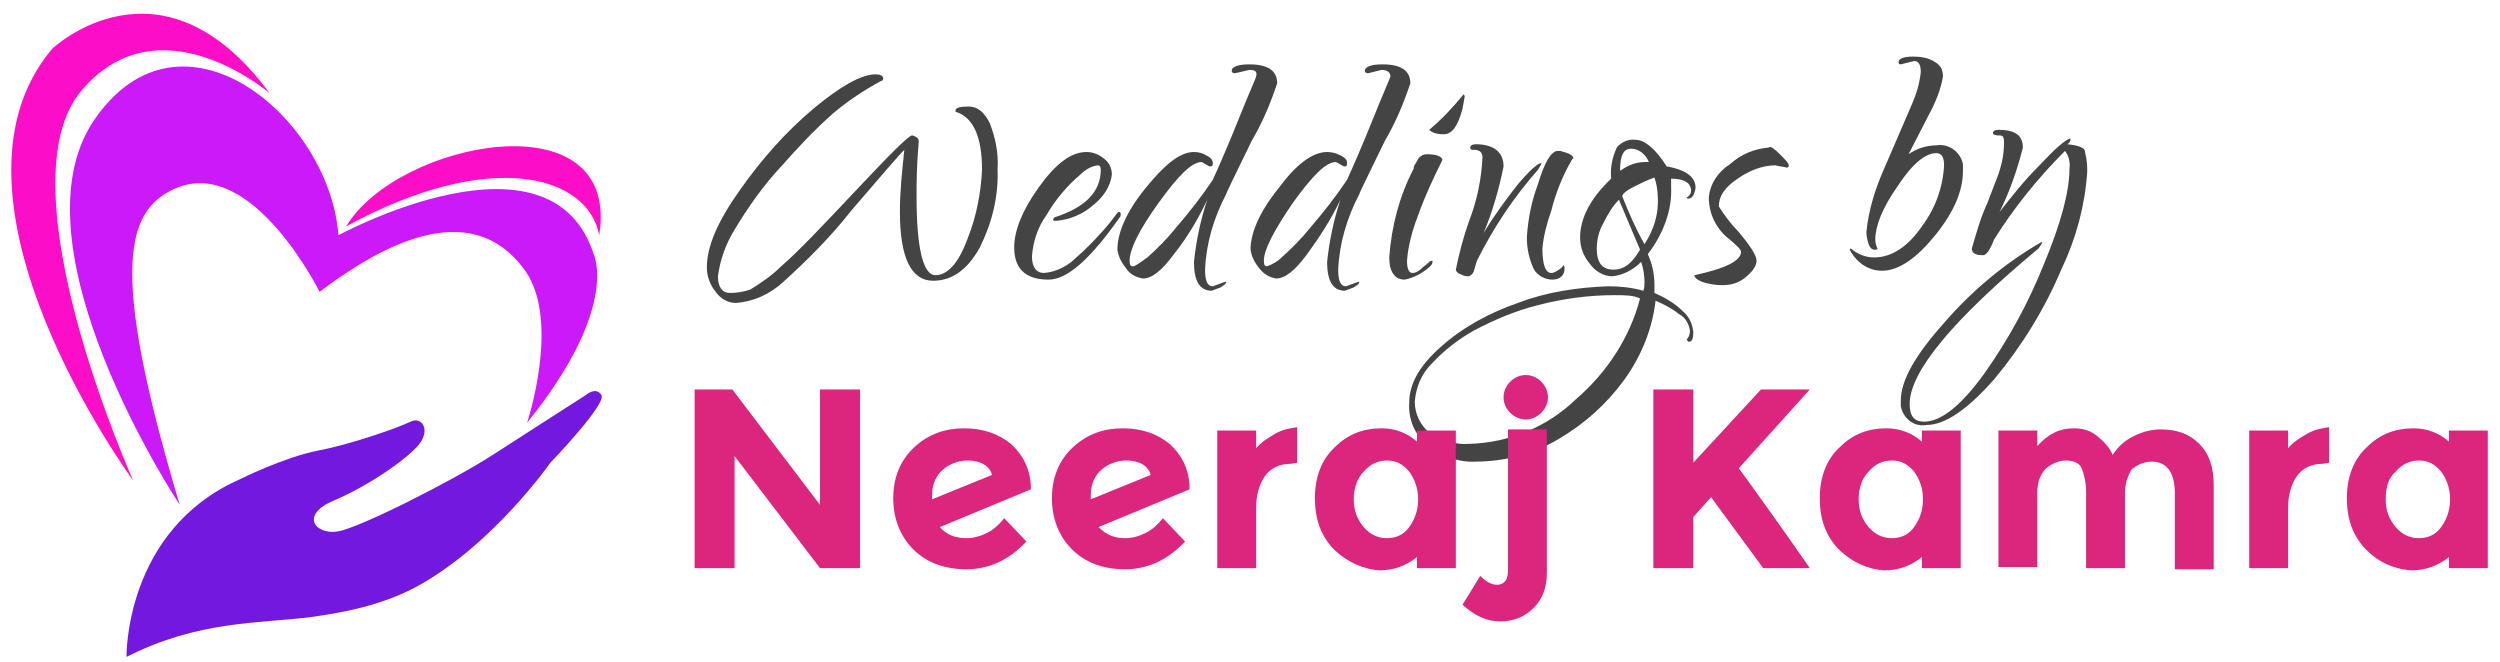
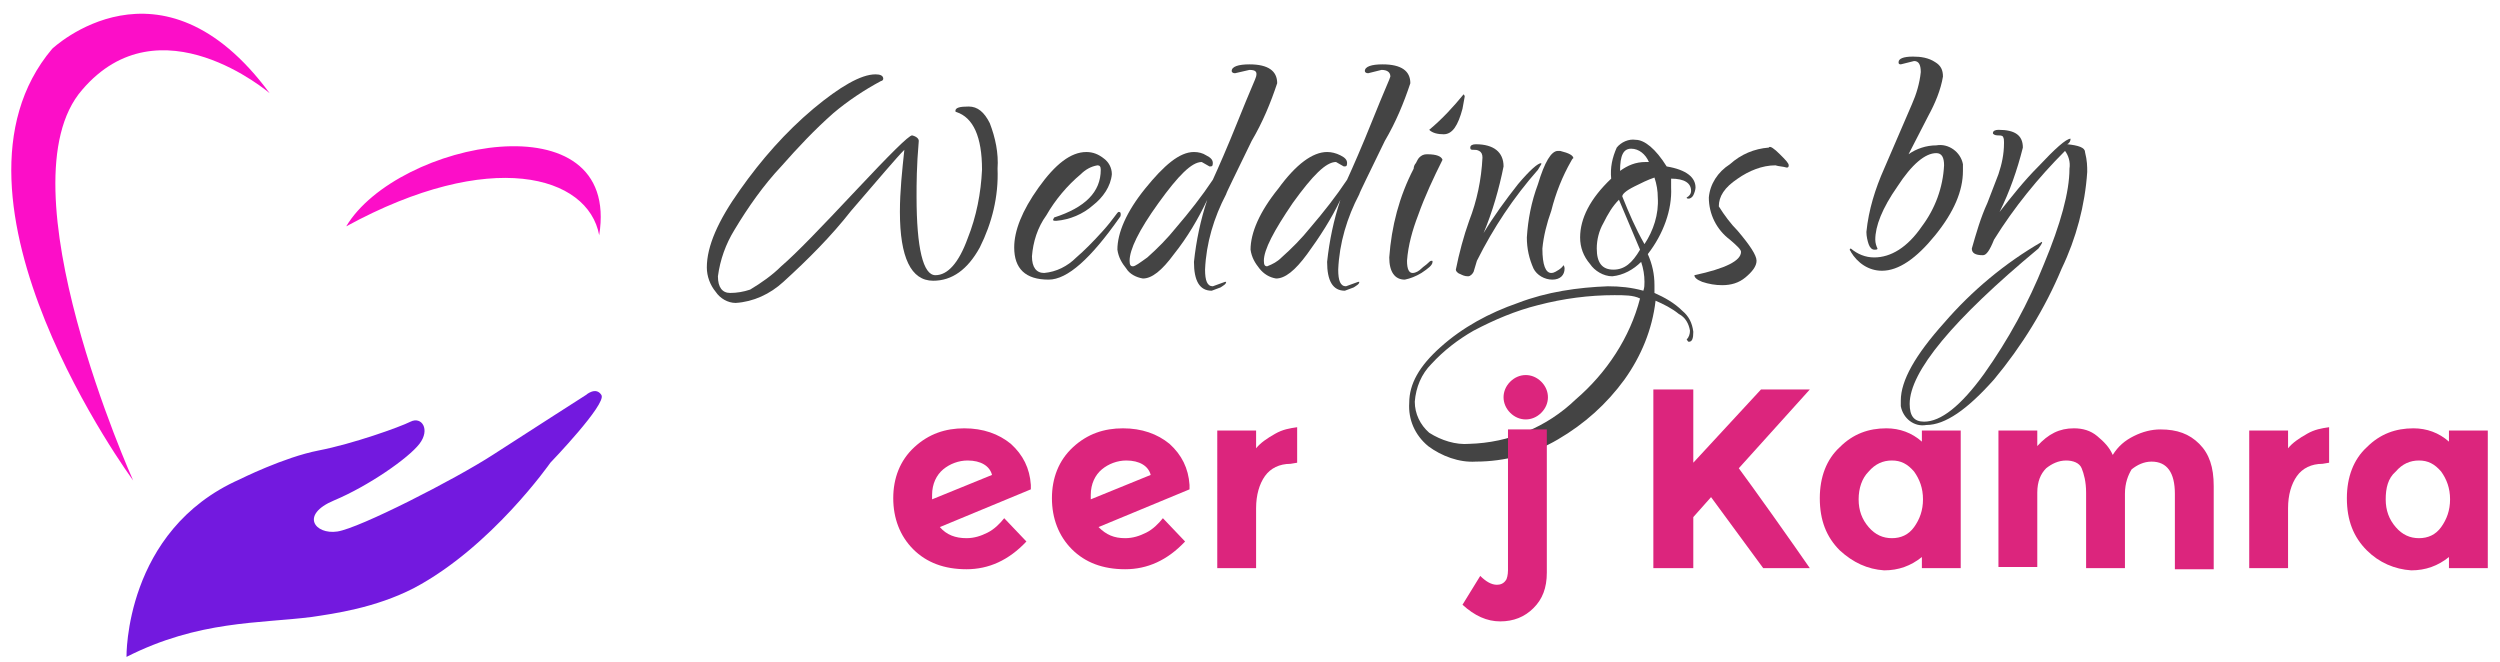
<svg xmlns="http://www.w3.org/2000/svg" version="1.1" x="0px" y="0px" viewBox="0 0 225.3 59.7" style="enable-background:new 0 0 225.3 59.7;" xml:space="preserve">
  <style type="text/css">
	.st0{fill:#444444;}
	.st1{fill:#DC257D;}
	.st2{enable-background:new    ;}
	.st3{fill:#FC0EC8;}
	.st4{fill:#CB19F9;}
	.st5{fill:#7319DF;}
</style>
  <g id="Layer_1">
    <title>logo</title>
    <path class="st0" d="M82.8,12.7c-0.2,2.3-0.2,3.9-0.2,5c0,4.7,0.6,7.1,1.7,7.1s2.1-1.1,2.9-3.3c0.8-2,1.2-4.1,1.3-6.2   c0-3-0.8-4.7-2.3-5.2c-0.1,0-0.1-0.1-0.1-0.1c0-0.3,0.4-0.4,1.2-0.4s1.4,0.5,1.9,1.5c0.5,1.3,0.8,2.7,0.7,4.1   c0.1,2.5-0.5,4.9-1.6,7.1c-1.1,2-2.5,3-4.2,3c-2,0-3-2.1-3-6.2c0-1.9,0.2-3.7,0.4-5.6c-0.7,0.7-2.3,2.6-4.8,5.5   c-1.8,2.3-3.9,4.4-6.1,6.4c-1.2,1.1-2.7,1.8-4.3,1.9c-0.7,0-1.4-0.4-1.8-1c-0.5-0.6-0.8-1.4-0.8-2.2c0-1.9,1-4.2,3-7   c1.9-2.7,4.1-5.2,6.6-7.3c2.4-2,4.3-3.1,5.6-3.1c0.4,0,0.7,0.1,0.7,0.4c0,0.1-0.1,0.2-0.2,0.2c-1.5,0.8-3,1.8-4.3,2.9   c-1.7,1.5-3.2,3.1-4.7,4.8c-1.6,1.7-3,3.7-4.2,5.7c-0.8,1.3-1.3,2.7-1.5,4.2c0,1,0.4,1.5,1.1,1.5c0.6,0,1.2-0.1,1.8-0.3   c1-0.6,2-1.3,2.8-2.1c1.4-1.2,3.6-3.5,6.7-6.8s4.8-5,5.1-5C82.6,12.3,82.8,12.5,82.8,12.7z" />
    <path class="st0" d="M100.8,19.1c0.1,0,0.2,0,0.2,0.2c0,0.1,0,0.2-0.1,0.3c-2.6,3.7-4.7,5.6-6.4,5.6c-2.1,0-3.1-1-3.1-2.9   c0-1.5,0.7-3.3,2.2-5.4s2.9-3.2,4.3-3.2c0.6,0,1.1,0.2,1.6,0.6c0.4,0.3,0.7,0.8,0.7,1.4c-0.1,1.1-0.8,2.1-1.7,2.8   c-0.9,0.8-2.1,1.3-3.3,1.4c-0.2,0-0.3,0-0.3-0.1l0.1-0.2c2.8-0.9,4.2-2.3,4.2-4.3c0-0.3-0.1-0.4-0.3-0.4c-0.6,0.1-1.1,0.4-1.5,0.8   c-1.2,1-2.3,2.3-3.1,3.7c-0.8,1.1-1.2,2.4-1.3,3.7c0,1,0.4,1.5,1.1,1.5c1.1-0.1,2.1-0.6,2.9-1.4c0.7-0.6,1.5-1.4,2.4-2.4   S100.7,19.1,100.8,19.1z" />
    <path class="st0" d="M112.6,6.3l-1.3,0.3c-0.2,0-0.3-0.1-0.3-0.2c0-0.4,0.6-0.6,1.6-0.6c1.7,0,2.5,0.6,2.5,1.7   c-0.6,1.8-1.3,3.5-2.3,5.2c-1.5,3.1-2.3,4.7-2.3,4.8c-1.1,2.1-1.8,4.4-1.9,6.8c0,1,0.2,1.5,0.7,1.5l1.1-0.4h0.1   c0,0.2-0.2,0.3-0.5,0.5c-0.3,0.1-0.5,0.2-0.8,0.3c-1.1,0-1.6-0.9-1.6-2.6c0.2-1.9,0.6-3.8,1.2-5.6c-0.8,1.7-1.8,3.4-3,4.9   c-1.1,1.5-2,2.2-2.8,2.2c-0.6-0.1-1.2-0.4-1.5-0.9c-0.4-0.5-0.7-1-0.8-1.7c0-1.5,0.8-3.4,2.5-5.5s3.1-3.3,4.4-3.3   c0.4,0,0.8,0.1,1.1,0.3c0.4,0.2,0.6,0.4,0.6,0.7S109.2,15,109,15l-0.7-0.4c-0.9,0-2.1,1.2-3.9,3.7s-2.6,4.2-2.6,5.2   c0,0.4,0.1,0.5,0.3,0.5s0.6-0.3,1.3-0.8c0.9-0.8,1.8-1.7,2.6-2.7c1.2-1.4,2.3-2.8,3.3-4.3c0.5-1.1,1.3-2.9,2.3-5.4s1.6-3.8,1.6-3.9   C113.3,6.5,113.2,6.3,112.6,6.3z" />
    <path class="st0" d="M124.5,6.3l-1.2,0.3c-0.2,0-0.3-0.1-0.3-0.2c0-0.4,0.6-0.6,1.6-0.6c1.7,0,2.5,0.6,2.5,1.7   c-0.6,1.8-1.3,3.5-2.3,5.2c-1.5,3.1-2.3,4.7-2.3,4.8c-1.1,2.1-1.8,4.4-1.9,6.8c0,1,0.2,1.5,0.7,1.5l1.1-0.4h0.1   c0,0.2-0.2,0.3-0.5,0.5c-0.3,0.1-0.5,0.2-0.8,0.3c-1.1,0-1.6-0.9-1.6-2.6c0.2-1.9,0.6-3.8,1.2-5.6c-0.8,1.7-1.9,3.4-3,4.9   s-2,2.2-2.8,2.2c-0.6-0.1-1.1-0.4-1.5-0.9s-0.7-1-0.8-1.7c0-1.5,0.8-3.4,2.5-5.5c1.6-2.2,3.1-3.3,4.4-3.3c0.4,0,0.8,0.1,1.2,0.3   c0.4,0.2,0.6,0.4,0.6,0.7s-0.1,0.3-0.3,0.3l-0.7-0.4c-0.9,0-2.1,1.2-3.9,3.7c-1.7,2.5-2.6,4.2-2.6,5.2c0,0.4,0.1,0.5,0.3,0.5   c0.5-0.2,0.9-0.4,1.3-0.8c0.9-0.8,1.8-1.7,2.6-2.7c1.2-1.4,2.3-2.8,3.3-4.3c0.5-1.1,1.3-2.9,2.3-5.4s1.6-3.8,1.6-3.9   C125.3,6.5,125,6.3,124.5,6.3z" />
    <path class="st0" d="M127.8,19.4c-0.5,1.3-0.9,2.7-1,4.1c0,0.8,0.2,1.1,0.5,1.1s0.6-0.2,0.8-0.4c0.2-0.2,0.4-0.3,0.6-0.5   c0.1-0.1,0.2-0.2,0.3-0.2s0.1,0,0.1,0.1c0,0.3-0.4,0.6-1,1c-0.5,0.3-1,0.5-1.5,0.6c-0.9,0-1.4-0.7-1.4-2c0.2-2.8,0.9-5.5,2.2-8   c0-0.2,0.1-0.4,0.2-0.5c0.1-0.2,0.2-0.4,0.3-0.5c0.2-0.2,0.4-0.3,0.7-0.3c0.9,0,1.3,0.2,1.4,0.5C129.2,16,128.4,17.7,127.8,19.4z    M131.9,8.5c0,0,0.1,0.1,0.1,0.2l-0.2,1.1c-0.4,1.5-0.9,2.3-1.7,2.3c-0.5,0-1-0.1-1.3-0.4C130,10.7,131,9.6,131.9,8.5L131.9,8.5z" />
    <path class="st0" d="M138.9,14.7v0.1c-0.1,0.2-0.2,0.3-0.3,0.5c-2.2,2.5-4,5.2-5.5,8.2l-0.3,1c-0.1,0.2-0.3,0.4-0.5,0.4   c-0.3,0-0.5-0.1-0.7-0.2c-0.3-0.1-0.4-0.3-0.4-0.4c0.3-1.5,0.7-3,1.2-4.4c0.7-1.8,1.1-3.7,1.2-5.7c0-0.3-0.1-0.5-0.3-0.6   s-0.3-0.1-0.5-0.1s-0.3,0-0.3-0.2s0.2-0.3,0.5-0.3c1.6,0,2.5,0.7,2.5,2c-0.4,2-1,4.1-1.8,6c0.9-1.5,2-3,3.1-4.4   C137.9,15.3,138.6,14.7,138.9,14.7z M141.8,14.3c0-0.1-0.1,0-0.2,0.2c-0.8,1.4-1.4,2.9-1.8,4.5c-0.4,1.1-0.7,2.3-0.8,3.4   c0,1.5,0.3,2.2,0.8,2.2c0.3,0,0.5-0.2,0.7-0.3c0.3-0.2,0.4-0.4,0.4-0.4s0.1,0.1,0.1,0.3c0,0.6-0.4,1-1.1,1c-0.7,0-1.4-0.4-1.7-1   c-0.4-0.9-0.6-1.8-0.6-2.8c0.1-1.6,0.4-3.2,1-4.8c0.6-2,1.2-3,1.8-3h0.2C141.4,13.8,141.8,14,141.8,14.3L141.8,14.3z" />
    <path class="st0" d="M148.5,22.9c0.4,0.9,0.6,1.8,0.6,2.8c0,0.2,0,0.5,0,0.7c0.9,0.4,1.8,0.9,2.5,1.6c0.6,0.5,0.9,1.1,1,1.9   c0,0.6-0.1,0.9-0.4,0.9c-0.1,0-0.1-0.1-0.2-0.2c0.2-0.2,0.3-0.5,0.3-0.8c-0.1-0.6-0.4-1.2-1-1.5c-0.6-0.5-1.4-0.9-2.1-1.2   c-0.3,2.6-1.3,5-2.8,7.1c-1.6,2.2-3.6,4-6,5.4c-2.2,1.3-4.8,2-7.4,2c-1.5,0.1-3.1-0.5-4.3-1.4c-1.2-1-1.8-2.4-1.7-3.9   c0-1.7,0.9-3.3,2.8-5c2-1.8,4.4-3.1,7-4c2.6-1,5.4-1.4,8.1-1.5c1.1,0,2.1,0.1,3.2,0.4c0.1-0.3,0.1-0.5,0.1-0.8   c0-0.6-0.1-1.2-0.3-1.8c-0.7,0.7-1.6,1.2-2.6,1.3c-0.8,0-1.6-0.5-2-1.1c-0.6-0.7-0.9-1.5-0.9-2.4c0-1.7,0.9-3.5,2.8-5.3   c-0.1-1,0.1-1.9,0.5-2.8c0.4-0.5,1.1-0.8,1.7-0.7c0.8,0,1.8,0.8,2.8,2.4c1.8,0.3,2.6,1,2.6,1.9c0,0.2-0.1,0.5-0.2,0.7   c-0.1,0.2-0.3,0.3-0.4,0.3s-0.2,0-0.2-0.1c0.2-0.1,0.4-0.3,0.4-0.6c0-0.7-0.6-1.1-1.8-1.1c0,0.3,0,0.5,0,0.8   C150.7,18.9,149.9,21.1,148.5,22.9z M145.5,26.6c-2.3,0-4.6,0.3-6.9,0.9c-2,0.5-3.9,1.3-5.8,2.3c-1.4,0.8-2.7,1.8-3.8,3   c-0.9,0.9-1.4,2.1-1.5,3.4c0,1.1,0.5,2.1,1.3,2.8c1.1,0.7,2.4,1.1,3.6,1c3.6-0.1,7-1.5,9.6-4c2.8-2.4,4.9-5.6,5.8-9.1   C147.2,26.6,146.4,26.6,145.5,26.6L145.5,26.6z M143.9,22.4c0,1.3,0.5,1.9,1.5,1.9s1.7-0.6,2.4-1.8l-1.9-4.5   c-0.6,0.6-1,1.3-1.4,2.1C144.1,20.8,143.9,21.6,143.9,22.4L143.9,22.4z M147,13.4c-0.7,0-1,0.6-1,2l0,0c0.7-0.5,1.4-0.8,2.3-0.8   h0.3C148.3,13.9,147.7,13.4,147,13.4L147,13.4z M149.4,17.8c0-0.6-0.1-1.2-0.3-1.8c-0.6,0.2-1.2,0.5-1.8,0.8   c-0.8,0.4-1.1,0.7-1.1,0.9c0.6,1.5,1.2,2.9,2,4.3C149,20.8,149.5,19.3,149.4,17.8L149.4,17.8z" />
    <path class="st0" d="M160.4,13.9c0.5,0.5,0.8,0.8,0.8,1s-0.1,0.2-0.2,0.2c-0.3-0.1-0.7-0.1-1-0.2c-1.2,0-2.4,0.5-3.4,1.2   c-1.2,0.8-1.7,1.6-1.7,2.5c0.5,0.8,1.1,1.6,1.7,2.2c1.1,1.3,1.7,2.2,1.7,2.7s-0.4,1-1,1.5s-1.3,0.7-2.1,0.7c-0.6,0-1.2-0.1-1.8-0.3   c-0.5-0.2-0.7-0.4-0.7-0.6c2.8-0.6,4.2-1.3,4.2-2.1c0-0.2-0.3-0.5-1-1.1c-1.2-0.9-1.9-2.3-1.9-3.8c0.1-1.2,0.8-2.3,1.9-3   c1-0.9,2.2-1.4,3.5-1.5C159.5,13.1,159.9,13.4,160.4,13.9z" />
    <path class="st0" d="M172.5,5.5l-1.2,0.3c-0.2,0-0.2-0.1-0.2-0.2c0-0.3,0.4-0.5,1.3-0.5c0.7,0,1.4,0.1,2,0.5   c0.5,0.3,0.7,0.7,0.7,1.3c-0.2,1.2-0.7,2.4-1.3,3.5l-1.8,3.5c0.7-0.5,1.6-0.8,2.5-0.8c1.1-0.2,2.2,0.6,2.4,1.7c0,0.2,0,0.4,0,0.6   c0,1.8-0.8,3.7-2.5,5.8s-3.3,3.2-4.8,3.2c-1.2,0-2.2-0.7-2.8-1.7c0-0.1-0.1-0.1-0.1-0.2c0,0,0-0.1,0.1-0.1c0.6,0.5,1.3,0.8,2.1,0.8   c1.5,0,3-0.9,4.3-2.8c1.2-1.6,1.9-3.5,2-5.5c0-0.7-0.2-1.1-0.7-1.1c-1,0-2.2,1-3.5,3c-1.4,2-2,3.6-2,4.8c0,0.3,0.1,0.6,0.2,0.8   c0,0.1-0.1,0.1-0.3,0.1s-0.4-0.2-0.5-0.5s-0.2-0.7-0.2-1.1c0.2-2,0.8-3.9,1.6-5.7l2.5-5.8c0.4-0.9,0.7-1.9,0.8-2.9   C173.1,5.8,172.9,5.5,172.5,5.5z" />
    <path class="st0" d="M188.1,15.5c-0.2,3-1,6-2.3,8.7c-1.5,3.6-3.6,7-6.1,10c-2.4,2.7-4.4,4.1-6.1,4.1c-1.1,0.2-2.1-0.6-2.3-1.7   c0-0.2,0-0.4,0-0.5c0-1.8,1.3-4.1,3.9-7c2.5-2.9,5.5-5.4,8.8-7.3c0.1,0,0,0.2-0.3,0.6c-7.7,6.4-11.6,11.1-11.6,14   c0,1.1,0.4,1.6,1.3,1.6c1.5,0,3.3-1.4,5.4-4.3c2.2-3.1,4-6.4,5.4-9.9c1.5-3.6,2.3-6.5,2.3-8.6c0.1-0.6-0.1-1.2-0.4-1.6   c-2.4,2.4-4.6,5.1-6.4,8c-0.4,1-0.7,1.4-1,1.4c-0.7,0-1-0.2-1-0.6c0.4-1.4,0.8-2.8,1.4-4.1l1-2.6c0.3-0.9,0.5-1.8,0.5-2.8v-0.1   c0-0.2,0-0.3-0.1-0.5c-0.1-0.1-0.3-0.1-0.5-0.1s-0.4-0.1-0.4-0.2c0-0.2,0.2-0.3,0.5-0.3c1.5,0,2.2,0.5,2.2,1.6   c-0.5,2-1.2,4-2.1,5.8c1.1-1.4,2.2-2.8,3.5-4.1c1.5-1.6,2.5-2.5,2.9-2.5c0,0.2-0.1,0.4-0.3,0.5c1,0.1,1.6,0.3,1.6,0.7   C188.1,14.5,188.1,15,188.1,15.5z" />
    <g>
      <path class="st1" d="M87.1,48.5c0.7,0,1.3-0.2,1.9-0.5s1.1-0.8,1.5-1.3l2,2.1c-1.6,1.7-3.4,2.5-5.4,2.5s-3.6-0.6-4.8-1.8    s-1.8-2.8-1.8-4.6s0.6-3.4,1.9-4.6c1.3-1.2,2.8-1.7,4.5-1.7s3.1,0.5,4.2,1.4c1.1,1,1.7,2.2,1.8,3.7v0.4l-8.2,3.4    C85.3,48.2,86.1,48.5,87.1,48.5z M87.2,41.5c-0.8,0-1.6,0.3-2.2,0.8s-1,1.3-1,2.3c0,0.2,0,0.3,0,0.4l5.4-2.2    C89.2,42,88.4,41.5,87.2,41.5z" />
      <path class="st1" d="M101.4,48.5c0.7,0,1.3-0.2,1.9-0.5s1.1-0.8,1.5-1.3l2,2.1c-1.6,1.7-3.4,2.5-5.4,2.5s-3.6-0.6-4.8-1.8    s-1.8-2.8-1.8-4.6s0.6-3.4,1.9-4.6c1.3-1.2,2.8-1.7,4.5-1.7s3.1,0.5,4.2,1.4c1.1,1,1.7,2.2,1.8,3.7v0.4L99,47.5    C99.7,48.2,100.4,48.5,101.4,48.5z M101.5,41.5c-0.8,0-1.6,0.3-2.2,0.8s-1,1.3-1,2.3c0,0.2,0,0.3,0,0.4l5.4-2.2    C103.5,42,102.7,41.5,101.5,41.5z" />
      <path class="st1" d="M116.3,41.8c-1,0-1.8,0.4-2.3,1.1c-0.5,0.7-0.8,1.7-0.8,2.9v5.4h-3.5V38.8h3.5v1.6c0.4-0.5,1-0.9,1.7-1.3    s1.3-0.5,2-0.6v3.2L116.3,41.8L116.3,41.8z" />
-       <path class="st1" d="M120.3,49.6c-1.2-1.2-1.8-2.7-1.8-4.7c0-1.9,0.6-3.5,1.8-4.6c1.2-1.2,2.6-1.7,4.2-1.7c1.2,0,2.3,0.4,3.2,1.2    v-1h3.5v12.4h-3.5v-1c-1,0.8-2.1,1.2-3.4,1.2C122.9,51.3,121.5,50.7,120.3,49.6z M122,45c0,1,0.3,1.8,0.9,2.5s1.3,1,2.1,1    s1.5-0.3,2-1s0.8-1.5,0.8-2.5s-0.3-1.8-0.8-2.5c-0.6-0.7-1.2-1-2-1s-1.5,0.3-2.1,1C122.3,43.1,122,44,122,45z" />
      <path class="st1" d="M135.9,51.4V38.7h3.5v12.9c0,1.4-0.4,2.4-1.2,3.2s-1.8,1.2-3,1.2s-2.3-0.5-3.4-1.5l1.6-2.6    c0.5,0.5,1,0.8,1.5,0.8c0.3,0,0.6-0.1,0.8-0.4C135.8,52.2,135.9,51.8,135.9,51.4z M136.1,37.2c-0.4-0.4-0.6-0.9-0.6-1.4    s0.2-1,0.6-1.4c0.4-0.4,0.9-0.6,1.4-0.6s1,0.2,1.4,0.6c0.4,0.4,0.6,0.9,0.6,1.4s-0.2,1-0.6,1.4c-0.4,0.4-0.9,0.6-1.4,0.6    S136.5,37.6,136.1,37.2z" />
      <path class="st1" d="M149,35.1h3.6v6.6l6.1-6.6h4.4l-6.4,7.1c0.6,0.8,1.6,2.2,3.1,4.3s2.6,3.7,3.3,4.7h-4.2l-4.7-6.4l-1.6,1.8v4.6    H149V35.1z" />
      <path class="st1" d="M165.8,49.6c-1.2-1.2-1.8-2.7-1.8-4.7c0-1.9,0.6-3.5,1.8-4.6c1.2-1.2,2.6-1.7,4.2-1.7c1.2,0,2.3,0.4,3.2,1.2    v-1h3.5v12.4h-3.5v-1c-1,0.8-2.1,1.2-3.4,1.2C168.3,51.3,167,50.7,165.8,49.6z M167.5,45c0,1,0.3,1.8,0.9,2.5s1.3,1,2.1,1    s1.5-0.3,2-1s0.8-1.5,0.8-2.5s-0.3-1.8-0.8-2.5c-0.6-0.7-1.2-1-2-1s-1.5,0.3-2.1,1C167.8,43.1,167.5,44,167.5,45z" />
      <path class="st1" d="M191.5,44.5v6.7H188v-6.8c0-1-0.2-1.7-0.4-2.2s-0.8-0.7-1.4-0.7c-0.7,0-1.3,0.3-1.8,0.7    c-0.5,0.5-0.8,1.2-0.8,2.2v6.7h-3.5V38.8h3.5v1.4c1-1.1,2-1.6,3.3-1.6c0.8,0,1.5,0.2,2.1,0.7s1.1,1,1.4,1.7    c0.5-0.8,1.1-1.3,1.9-1.7c0.8-0.4,1.6-0.6,2.4-0.6c1.5,0,2.6,0.4,3.5,1.3c0.9,0.9,1.3,2.1,1.3,3.8v7.5H196v-6.8    c0-1.9-0.7-2.9-2.1-2.9c-0.7,0-1.3,0.3-1.8,0.7C191.8,42.8,191.5,43.5,191.5,44.5z" />
      <path class="st1" d="M209.3,41.8c-1,0-1.8,0.4-2.3,1.1c-0.5,0.7-0.8,1.7-0.8,2.9v5.4h-3.5V38.8h3.5v1.6c0.4-0.5,1-0.9,1.7-1.3    s1.3-0.5,2-0.6v3.2L209.3,41.8L209.3,41.8z" />
      <path class="st1" d="M213.3,49.6c-1.2-1.2-1.8-2.7-1.8-4.7c0-1.9,0.6-3.5,1.8-4.6c1.2-1.2,2.6-1.7,4.2-1.7c1.2,0,2.3,0.4,3.2,1.2    v-1h3.5v12.4h-3.5v-1c-1,0.8-2.1,1.2-3.4,1.2C215.8,51.3,214.4,50.7,213.3,49.6z M215,45c0,1,0.3,1.8,0.9,2.5s1.3,1,2.1,1    s1.5-0.3,2-1s0.8-1.5,0.8-2.5s-0.3-1.8-0.8-2.5c-0.6-0.7-1.2-1-2-1s-1.5,0.3-2.1,1C215.2,43.1,215,44,215,45z" />
    </g>
    <g class="st2">
-       <path class="st1" d="M73.9,35.1h3.6v16.1h-3.6l-7.7-10.1v10.1h-3.6V35.1H66l7.9,10.4V35.1z" />
-     </g>
+       </g>
  </g>
  <g id="Layer_2">
    <path class="st3" d="M12,43.3c0,0-18.7-25.4-7.3-38.9c0,0,9.8-9.3,19.6,4c0,0-9.9-8.5-16.9-0.3C0,16.6,12,43.3,12,43.3z" />
    <path class="st3" d="M31.2,20.4c4.6-7.7,24.8-11.7,22.8,0.8C53,15.8,44.2,13.3,31.2,20.4z" />
-     <path class="st4" d="M16.2,45.5c0,0-15.5-23.3-7.7-34.7s21.2-0.3,22,10.4c0,0,19.1-10.4,23,1.7c0,0,2.4,4.8-6,15.2   c0,0,3-9-0.1-13.6c-5.1-7.3-13.8-1.8-18.6,1.8c0,0-6-12.1-12.8-9.4C11.4,18.8,9.7,23.8,16.2,45.5z" />
    <path class="st5" d="M11.4,59.2c0,0-0.2-11.4,10.2-16c0,0,4-2,7.1-2.6S36,38.5,37,38s1.8,0.7,0.8,2s-4.6,3.8-7.7,5.1   s-1.7,3.1,0.3,2.8S41,43.2,44.4,41s8.4-5.4,8.4-5.4s0.9-0.8,1.4,0s-4.6,6.1-4.6,6.1S44.3,49.3,37.3,53c-3.5,1.8-7.2,2.3-9.2,2.6   C23.4,56.2,17.9,55.9,11.4,59.2z" />
  </g>
</svg>